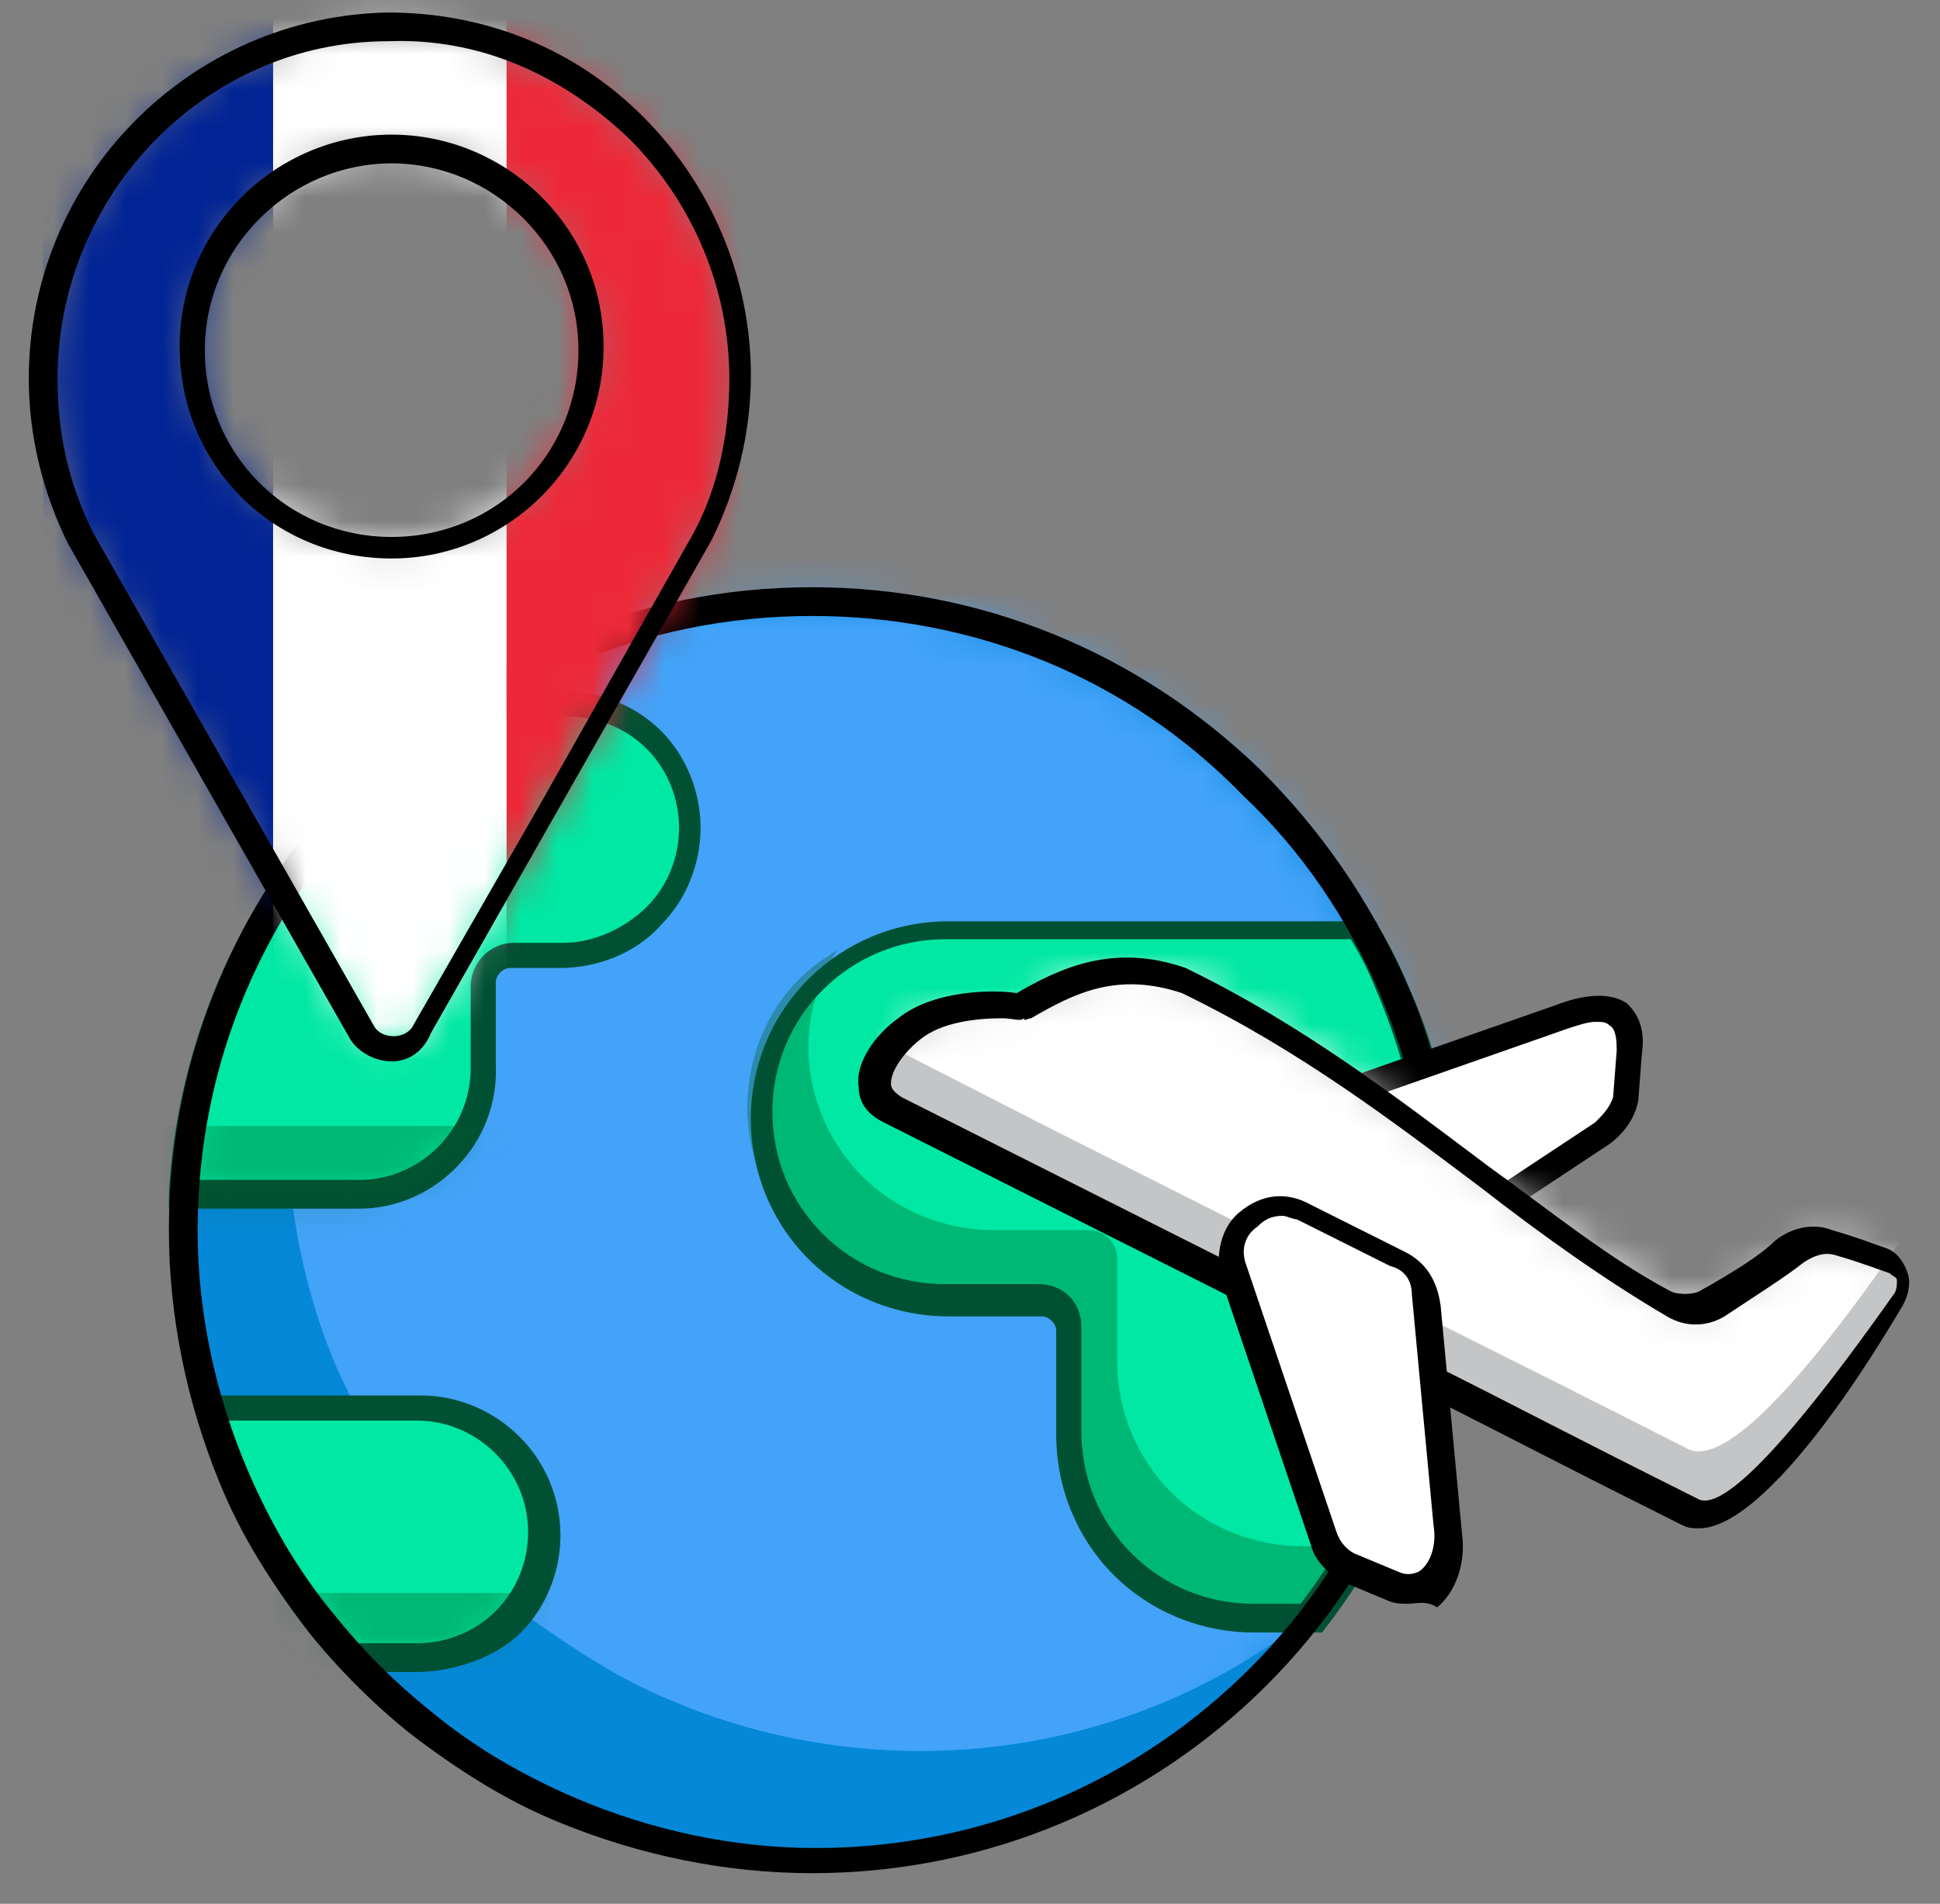
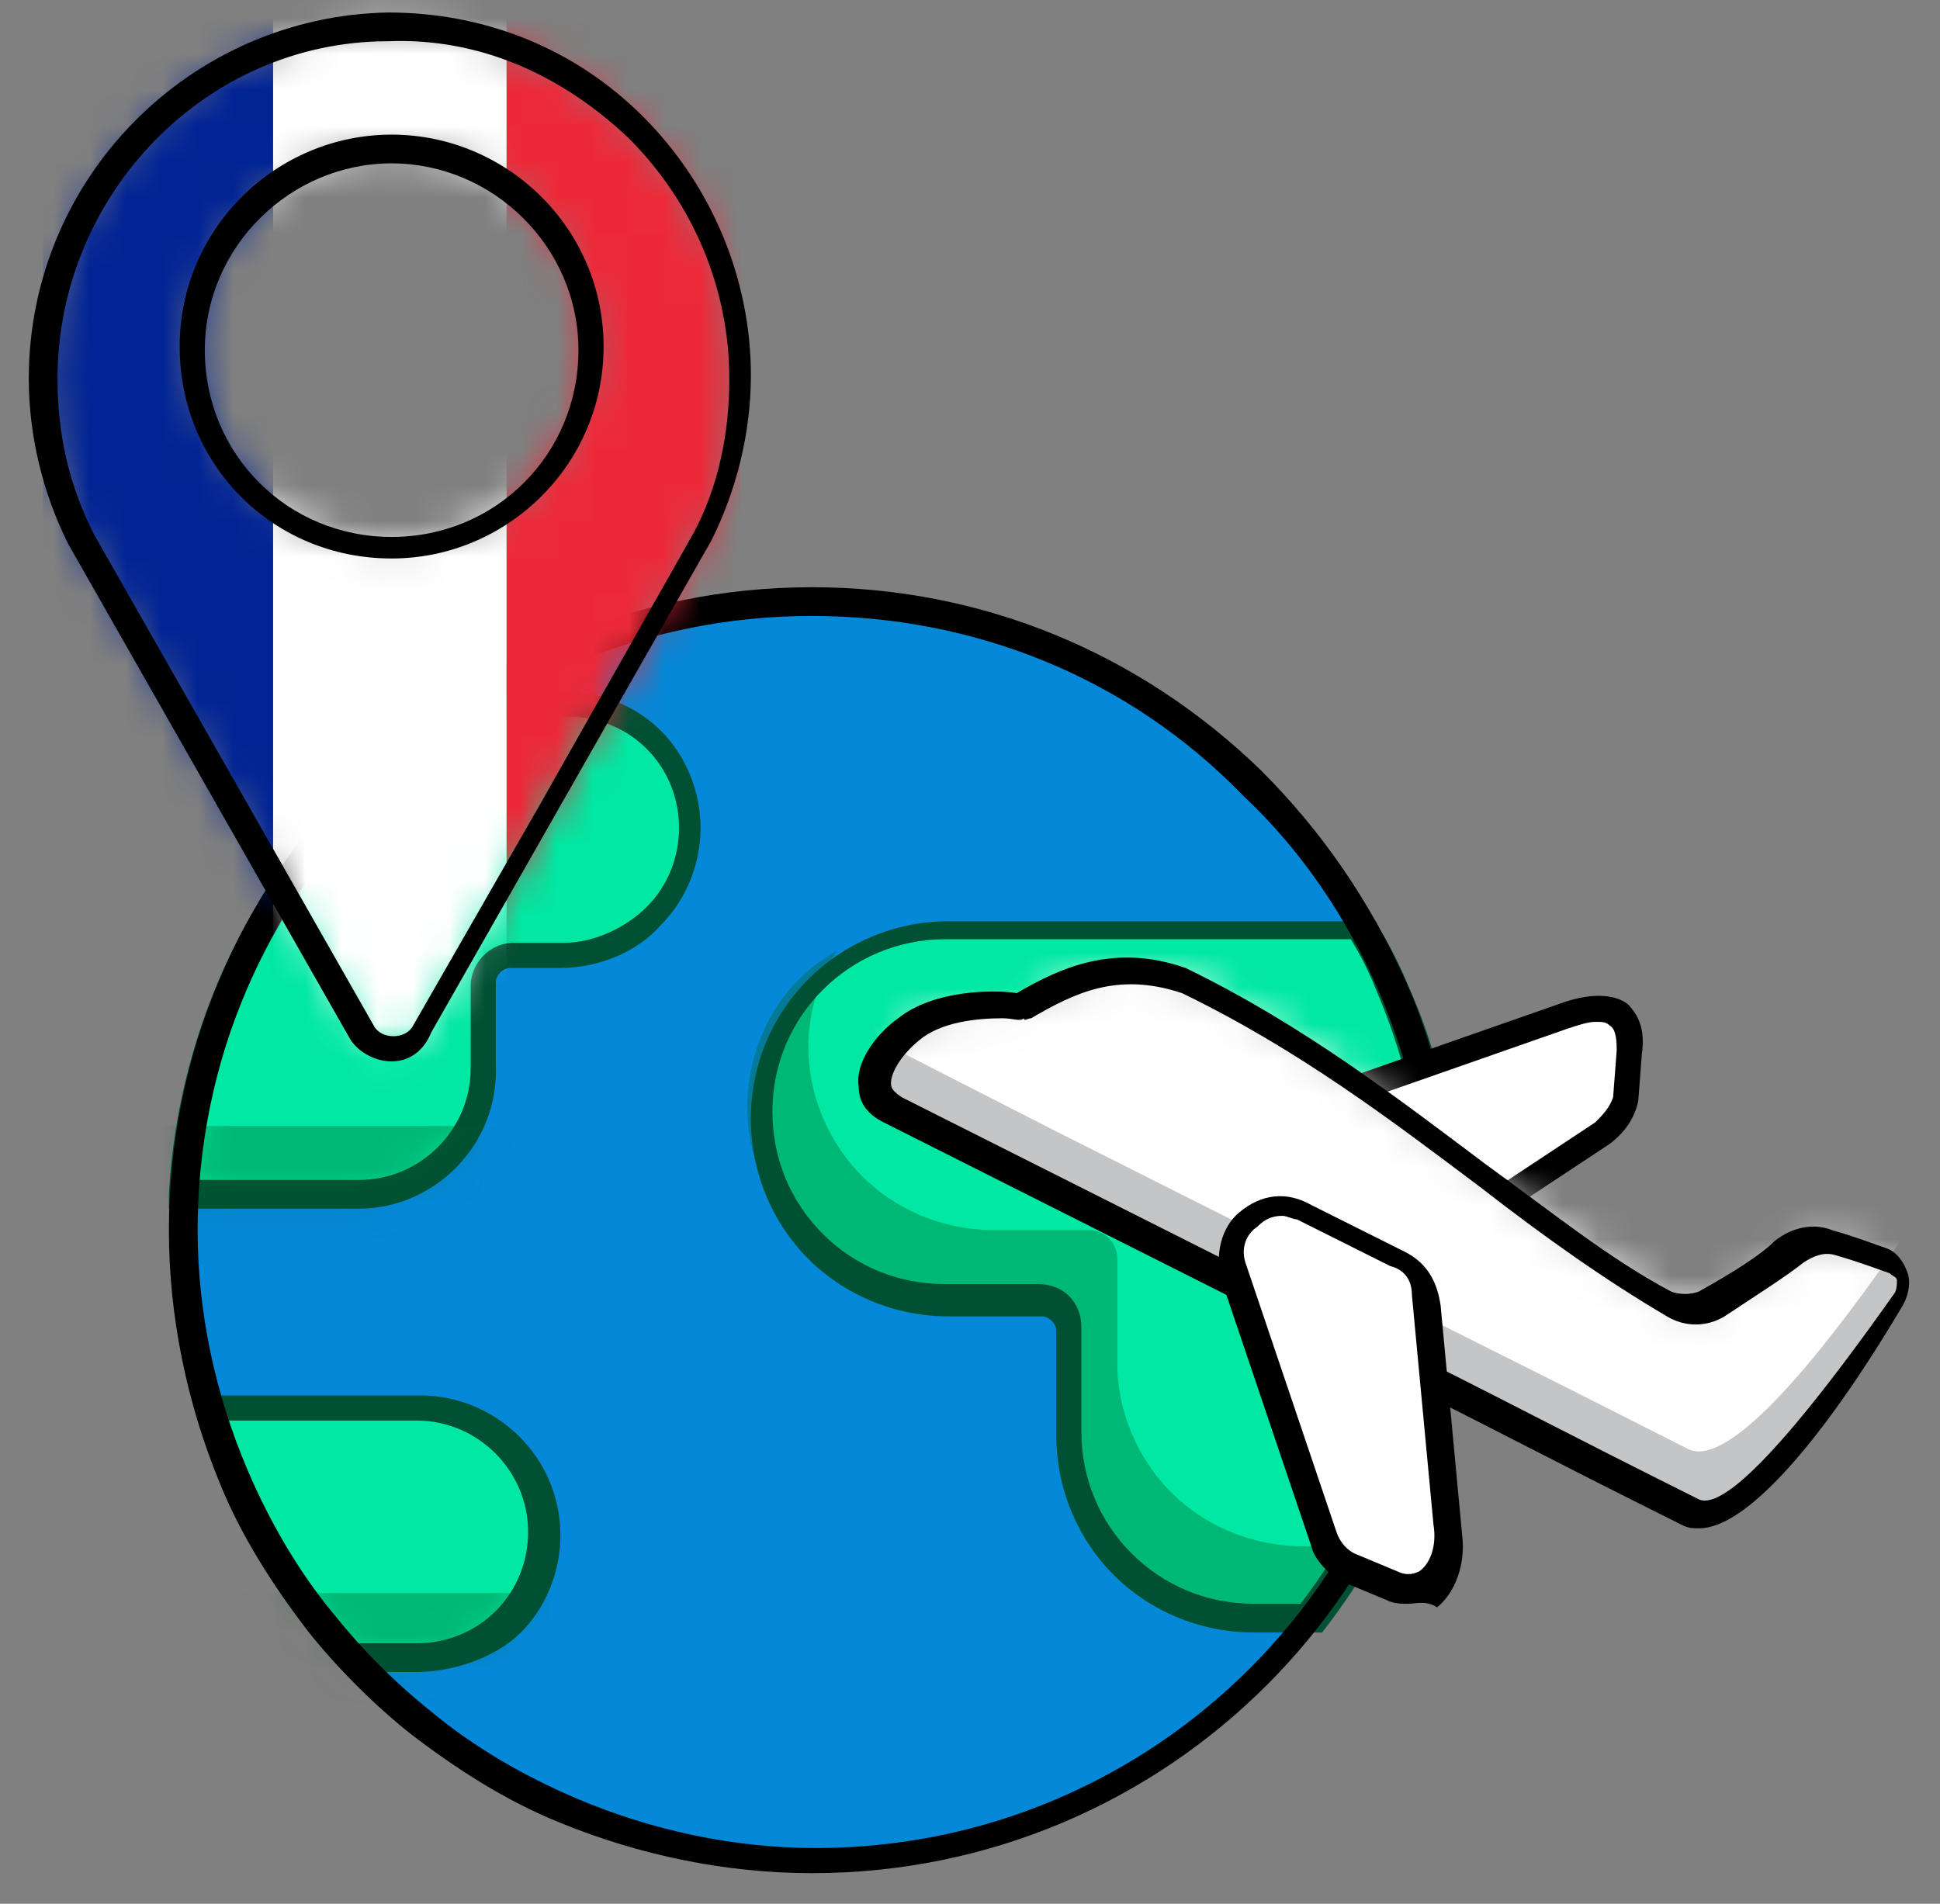
<svg xmlns="http://www.w3.org/2000/svg" width="54" height="53" viewBox="0 0 54 53" fill="none">
  <rect x="0" y="0" width="54" height="53" fill="#808080" stroke="none" />
  <path d="M40.102 34.248C40.102 43.948 32.302 51.748 22.602 51.748C20.202 51.748 17.802 51.248 15.702 50.348C14.202 49.748 12.902 48.847 11.602 47.947C10.602 47.148 9.702 46.248 8.902 45.248C7.902 44.048 7.102 42.648 6.402 41.148C5.502 39.048 5.002 36.748 5.002 34.248C5.002 24.548 12.802 16.748 22.502 16.748C27.302 16.748 31.602 18.648 34.702 21.748C36.302 23.348 37.702 25.247 38.602 27.448C39.602 29.547 40.102 31.848 40.102 34.248Z" fill="#0588D8" />
  <mask id="mask0_3092_9751" style="mask-type:luminance" maskUnits="userSpaceOnUse" x="5" y="16" width="36" height="36">
    <path d="M40.102 34.248C40.102 43.948 32.302 51.748 22.602 51.748C20.202 51.748 17.802 51.248 15.702 50.348C14.202 49.748 12.902 48.847 11.602 47.947C10.602 47.148 9.702 46.248 8.902 45.248C7.902 44.048 7.102 42.648 6.402 41.148C5.502 39.048 5.002 36.748 5.002 34.248C5.002 24.548 12.802 16.748 22.502 16.748C27.302 16.748 31.602 18.648 34.702 21.748C36.302 23.348 37.702 25.247 38.602 27.448C39.602 29.547 40.102 31.848 40.102 34.248Z" fill="white" />
  </mask>
  <g mask="url(#mask0_3092_9751)">
-     <path d="M43.102 31.248C43.102 40.948 35.302 48.748 25.602 48.748C23.202 48.748 20.802 48.248 18.702 47.348C17.202 46.748 15.902 45.847 14.602 44.947C13.602 44.148 12.702 43.248 11.902 42.248C10.902 41.048 10.102 39.648 9.402 38.148C8.502 36.048 8.002 33.748 8.002 31.248C8.002 21.548 15.802 13.748 25.502 13.748C30.302 13.748 34.602 15.648 37.702 18.748C39.302 20.348 40.702 22.247 41.602 24.448C42.602 26.547 43.102 28.848 43.102 31.248Z" fill="#43A3F9" />
-   </g>
+     </g>
  <path d="M15.101 42.648C15.101 43.648 14.701 44.448 14.101 45.148C13.501 45.848 12.601 46.148 11.601 46.148H9.701C7.901 44.148 6.501 41.848 5.701 39.148H11.501C13.501 39.148 15.101 40.748 15.101 42.648Z" fill="#00E8A3" />
  <mask id="mask1_3092_9751" style="mask-type:luminance" maskUnits="userSpaceOnUse" x="5" y="39" width="11" height="8">
    <path d="M15.101 42.648C15.101 43.648 14.701 44.448 14.101 45.148C13.501 45.848 12.601 46.148 11.601 46.148H9.701C7.901 44.148 6.501 41.848 5.701 39.148H11.501C13.501 39.148 15.101 40.748 15.101 42.648Z" fill="white" />
  </mask>
  <g mask="url(#mask1_3092_9751)">
    <g opacity="0.35">
      <path d="M15.301 44.348H5.801V47.548H15.301V44.348Z" fill="#005E1F" />
    </g>
  </g>
  <path d="M11.6 46.548H9.6L9.5 46.448C7.6 44.448 6.2 41.948 5.5 39.348L5.4 38.848H11.7C13.8 38.848 15.6 40.548 15.6 42.748C15.6 43.748 15.2 44.748 14.5 45.448C13.8 46.148 12.6 46.548 11.6 46.548ZM9.9 45.748H11.6C12.4 45.748 13.2 45.448 13.8 44.848C14.4 44.248 14.7 43.448 14.7 42.648C14.7 40.948 13.3 39.548 11.6 39.548H6.3C7 41.848 8.3 43.948 9.9 45.748Z" fill="#005134" />
  <path d="M19.201 23.148C19.201 25.048 17.602 26.648 15.701 26.648H14.302C13.802 26.648 13.502 27.048 13.502 27.448V29.748C13.502 31.648 11.902 33.248 10.002 33.248H5.102C5.402 27.548 8.502 22.648 13.002 19.648H15.802C16.802 19.648 17.602 20.048 18.302 20.648C18.902 21.248 19.302 22.148 19.201 23.148Z" fill="#00E8A3" />
  <path d="M10.001 33.648H4.701V33.248C5.001 27.648 8.001 22.448 12.701 19.348L12.801 19.248H15.701C16.701 19.248 17.701 19.648 18.401 20.348C19.101 21.048 19.501 22.047 19.501 23.047C19.501 24.047 19.101 25.048 18.401 25.748C17.701 26.548 16.601 26.948 15.601 26.948H14.201C14.001 26.948 13.801 27.148 13.801 27.348V29.648C13.901 31.848 12.101 33.648 10.001 33.648ZM5.501 32.848H10.001C11.701 32.848 13.101 31.448 13.101 29.748V27.448C13.101 26.848 13.601 26.248 14.301 26.248H15.701C16.501 26.248 17.401 25.848 18.001 25.248C18.601 24.648 18.901 23.848 18.901 23.047C18.901 22.247 18.601 21.448 18.001 20.848C17.401 20.248 16.601 19.948 15.801 19.948H13.101C8.801 22.948 6.001 27.648 5.501 32.848Z" fill="#005134" />
  <mask id="mask2_3092_9751" style="mask-type:luminance" maskUnits="userSpaceOnUse" x="5" y="19" width="15" height="15">
    <path d="M19.201 23.148C19.201 25.048 17.602 26.648 15.701 26.648H14.302C13.802 26.648 13.502 27.048 13.502 27.448V29.748C13.502 31.648 11.902 33.248 10.002 33.248H5.102C5.402 27.548 8.502 22.648 13.002 19.648H15.802C16.802 19.648 17.602 20.048 18.302 20.648C18.902 21.248 19.302 22.148 19.201 23.148Z" fill="white" />
  </mask>
  <g mask="url(#mask2_3092_9751)">
    <g opacity="0.35">
      <path d="M14.602 31.348H3.502V34.548H14.602V31.348Z" fill="#005E1F" />
    </g>
  </g>
  <path d="M40.102 34.248C40.102 38.248 38.702 42.048 36.402 44.948H34.902C33.502 44.948 32.202 44.348 31.201 43.448C30.302 42.548 29.701 41.248 29.701 39.848V36.948C29.701 36.448 29.302 36.148 28.902 36.148H26.302C24.902 36.148 23.602 35.548 22.602 34.648C21.702 33.748 21.102 32.448 21.102 31.048C21.102 28.148 23.402 25.848 26.302 25.848H37.902C38.202 26.348 38.401 26.948 38.702 27.448C39.602 29.548 40.102 31.848 40.102 34.248Z" fill="#00E8A3" />
  <g opacity="0.35">
    <path d="M23.301 26.448C22.801 27.248 22.501 28.148 22.501 29.148C22.501 30.548 23.101 31.848 24.001 32.748C24.901 33.648 26.201 34.248 27.701 34.248H30.301C30.801 34.248 31.101 34.648 31.101 35.048V37.948C31.101 39.348 31.701 40.648 32.601 41.548C33.501 42.448 34.801 43.048 36.301 43.048H37.801L36.101 44.748H34.601C33.201 44.748 31.901 44.148 30.901 43.248C30.001 42.348 29.401 41.048 29.401 39.648V36.748C29.401 36.248 29.001 35.948 28.601 35.948H26.001C24.601 35.948 23.301 35.348 22.301 34.448C21.401 33.548 20.801 32.248 20.801 30.848C20.801 29.148 21.601 27.548 23.001 26.648" fill="#005E1F" />
  </g>
  <path d="M36.6 45.448H34.9C33.4 45.448 32 44.848 31 43.848C30 42.848 29.4 41.448 29.4 39.948V37.048C29.4 36.848 29.2 36.648 29 36.648H26.4C24.9 36.648 23.5 36.048 22.5 35.048C21.5 34.048 20.9 32.648 20.9 31.148C20.9 28.048 23.4 25.648 26.4 25.648H38.3L38.4 25.848C38.7 26.348 39 26.948 39.2 27.448C40.2 29.648 40.6 32.048 40.6 34.448C40.6 38.448 39.3 42.248 36.8 45.448H36.6ZM26.3 26.148C23.7 26.148 21.5 28.248 21.5 30.948C21.5 32.248 22 33.448 22.9 34.348C23.8 35.248 25 35.748 26.3 35.748H28.9C29.6 35.748 30.1 36.248 30.1 36.948V39.848C30.1 41.148 30.6 42.348 31.5 43.248C32.4 44.148 33.6 44.648 34.9 44.648H36.2C38.5 41.648 39.7 38.048 39.7 34.248C39.7 31.948 39.2 29.648 38.3 27.548C38.1 27.048 37.9 26.648 37.6 26.148H26.3Z" fill="#005134" />
  <path d="M22.601 52.148C20.201 52.148 17.801 51.648 15.601 50.748C14.101 50.148 12.701 49.248 11.401 48.248C10.401 47.448 9.401 46.448 8.601 45.448C7.601 44.148 6.701 42.748 6.101 41.248C5.201 39.048 4.701 36.648 4.701 34.248C4.701 24.348 12.701 16.348 22.601 16.348C27.301 16.348 31.701 18.148 35.101 21.448C36.801 23.148 38.101 25.048 39.101 27.248C40.101 29.448 40.501 31.848 40.501 34.248C40.501 44.148 32.501 52.148 22.601 52.148ZM22.601 17.148C13.101 17.148 5.501 24.848 5.501 34.248C5.501 36.548 6.001 38.848 6.901 40.948C7.501 42.348 8.301 43.748 9.301 44.948C10.101 45.948 11.001 46.848 12.001 47.648C13.201 48.648 14.601 49.448 16.001 50.048C18.101 50.948 20.401 51.448 22.701 51.448C32.201 51.448 39.801 43.748 39.801 34.348C39.801 32.048 39.301 29.748 38.401 27.648C37.501 25.548 36.201 23.648 34.601 22.148C31.401 18.848 27.101 17.148 22.601 17.148Z" fill="black" />
  <mask id="mask3_3092_9751" style="mask-type:luminance" maskUnits="userSpaceOnUse" x="1" y="0" width="20" height="30">
    <path d="M10.801 0.748C5.501 0.748 1.201 5.148 1.201 10.548C1.201 12.148 1.601 13.648 2.201 14.948L6.501 22.548L10.001 28.648C10.401 29.348 11.401 29.348 11.801 28.648L15.301 22.548L19.601 14.948C20.301 13.648 20.601 12.148 20.601 10.548C20.601 5.048 16.201 0.648 10.801 0.748ZM10.901 15.148C7.801 15.148 5.401 12.648 5.401 9.648C5.401 6.648 7.901 4.148 10.901 4.148C13.901 4.148 16.401 6.648 16.401 9.648C16.401 12.648 13.901 15.148 10.901 15.148Z" fill="white" />
  </mask>
  <g mask="url(#mask3_3092_9751)">
    <path d="M7.701 -2.252H1.201V30.948H7.701V-2.252Z" fill="#002395" />
    <path d="M14.102 -2.252H7.602V30.948H14.102V-2.252Z" fill="white" />
    <path d="M20.602 -2.252H14.102V30.948H20.602V-2.252Z" fill="#ED2939" />
  </g>
  <path d="M10.901 29.548C10.401 29.548 9.901 29.248 9.701 28.848L1.901 15.148C1.201 13.748 0.801 12.148 0.801 10.548C0.801 4.948 5.301 0.448 10.801 0.348C13.501 0.348 16.001 1.348 17.901 3.248C19.801 5.148 20.901 7.748 20.901 10.448C20.901 12.048 20.501 13.648 19.801 15.048L12.001 28.748C11.801 29.248 11.401 29.548 10.901 29.548ZM10.801 1.148C5.701 1.148 1.601 5.448 1.601 10.548C1.601 12.048 1.901 13.448 2.601 14.848L10.401 28.548C10.601 28.948 11.301 28.948 11.501 28.548L15.001 22.448L19.301 14.848C20.001 13.548 20.301 12.048 20.301 10.548C20.301 8.048 19.301 5.648 17.501 3.848C15.601 2.048 13.301 1.048 10.801 1.148ZM10.901 15.548C7.601 15.548 5.001 12.948 5.001 9.648C5.001 6.348 7.701 3.748 10.901 3.748C14.101 3.748 16.801 6.348 16.801 9.648C16.801 12.948 14.101 15.548 10.901 15.548ZM10.901 4.548C8.101 4.548 5.701 6.848 5.701 9.748C5.701 12.648 8.001 14.948 10.901 14.948C13.801 14.948 16.101 12.648 16.101 9.748C16.101 6.848 13.701 4.548 10.901 4.548Z" fill="black" />
  <path d="M36.501 31.448L35.901 34.347C35.601 35.547 37.001 36.547 38.101 35.847L44.601 31.547C44.901 31.348 45.101 31.047 45.201 30.648L45.301 29.348C45.401 28.047 44.501 27.948 43.401 28.348L37.401 30.448C37.001 30.547 36.6 30.948 36.501 31.448Z" fill="white" />
  <path d="M37.301 36.447C37.001 36.447 36.601 36.347 36.301 36.148C35.701 35.748 35.401 35.048 35.601 34.248L36.201 31.348C36.301 30.748 36.801 30.247 37.401 30.047L43.401 27.948C44.201 27.648 44.901 27.648 45.301 27.948C45.601 28.247 45.801 28.648 45.701 29.348L45.601 30.648C45.501 31.148 45.201 31.548 44.801 31.848L38.301 36.148C37.901 36.347 37.601 36.447 37.301 36.447ZM44.401 28.448C44.201 28.448 43.901 28.547 43.601 28.648L37.601 30.748C37.301 30.848 37.001 31.148 36.901 31.547L36.301 34.447C36.201 34.947 36.501 35.347 36.701 35.547C37.001 35.748 37.401 35.847 37.901 35.547L44.401 31.248C44.601 31.048 44.801 30.848 44.901 30.547L45.001 29.248C45.001 29.048 45.001 28.648 44.801 28.547C44.701 28.448 44.601 28.448 44.401 28.448Z" fill="black" />
  <path d="M33.001 27.247C31.101 26.648 29.701 27.247 28.501 28.047C28.001 27.948 26.301 27.948 25.301 28.648C24.401 29.348 23.901 30.448 24.801 30.848L29.301 33.148C42.201 39.648 40.101 38.547 47.001 42.047C48.301 42.648 51.301 38.547 52.901 36.248C53.201 35.847 53.101 35.248 52.701 35.148C52.201 34.947 51.701 34.748 51.201 34.648C50.801 34.547 50.301 34.648 49.901 34.847C49.401 35.248 48.701 35.748 47.701 36.248C47.301 36.447 46.901 36.447 46.501 36.248C42.501 34.047 38.701 30.047 33.001 27.247Z" fill="#C4C5C6" />
  <mask id="mask4_3092_9751" style="mask-type:luminance" maskUnits="userSpaceOnUse" x="24" y="27" width="30" height="16">
    <path d="M33.001 27.247C31.101 26.648 29.701 27.247 28.501 28.047C28.001 27.948 26.301 27.948 25.301 28.648C24.401 29.348 23.901 30.448 24.801 30.848L29.301 33.148C42.201 39.648 40.101 38.547 47.001 42.047C48.301 42.648 51.301 38.547 52.901 36.248C53.201 35.847 53.101 35.248 52.701 35.148C52.201 34.947 51.701 34.748 51.201 34.648C50.801 34.547 50.301 34.648 49.901 34.847C49.401 35.248 48.701 35.748 47.701 36.248C47.301 36.447 46.901 36.447 46.501 36.248C42.501 34.047 38.701 30.047 33.001 27.247Z" fill="white" />
  </mask>
  <g mask="url(#mask4_3092_9751)">
    <path d="M33.001 25.547C31.101 24.948 29.701 25.547 28.501 26.348C28.001 26.247 26.301 26.247 25.301 26.948C24.401 27.648 23.901 28.747 24.801 29.148L29.301 31.448C42.201 37.947 40.101 36.847 47.001 40.347C48.301 40.947 51.301 36.847 52.901 34.547C53.201 34.148 53.101 33.547 52.701 33.447C52.201 33.248 51.701 33.047 51.201 32.947C50.801 32.847 50.301 32.947 49.901 33.148C49.401 33.547 48.701 34.047 47.701 34.547C47.301 34.748 46.901 34.748 46.501 34.547C42.501 32.248 38.701 28.247 33.001 25.547Z" fill="white" />
  </g>
  <path d="M47.301 42.547C47.101 42.547 47.001 42.547 46.801 42.447C42.801 40.447 41.901 39.948 39.301 38.648L24.601 31.248C24.201 31.048 23.901 30.748 23.901 30.248C23.801 29.648 24.301 28.848 25.001 28.348C26.001 27.548 27.701 27.548 28.301 27.648C29.501 26.948 31.001 26.247 33.001 26.948C36.301 28.547 39.001 30.648 41.401 32.447C43.201 33.748 44.801 35.047 46.501 35.947C46.701 36.047 47.101 36.047 47.301 35.947C48.201 35.447 49.001 34.947 49.401 34.547C49.901 34.148 50.501 34.048 51.001 34.248C51.701 34.448 52.201 34.648 52.501 34.748C52.801 34.848 53.001 35.148 53.101 35.447C53.201 35.748 53.101 36.148 52.901 36.447C50.701 40.148 48.601 42.547 47.301 42.547ZM27.901 28.348C27.201 28.348 26.201 28.448 25.601 28.948C25.101 29.348 24.801 29.848 24.801 30.148C24.801 30.248 24.801 30.348 25.101 30.547L39.801 37.947C42.401 39.248 43.301 39.748 47.301 41.748C47.801 41.948 49.101 41.148 52.701 36.047C52.801 35.947 52.801 35.748 52.801 35.648C52.801 35.548 52.701 35.547 52.601 35.447C52.301 35.347 51.801 35.148 51.101 34.947C50.801 34.847 50.501 34.948 50.201 35.148C49.701 35.548 48.901 36.048 48.001 36.648C47.501 36.948 46.901 36.948 46.401 36.648C44.701 35.648 43.001 34.447 41.201 33.047C38.801 31.247 36.201 29.248 32.901 27.648C31.101 27.048 29.901 27.648 28.701 28.348C28.601 28.348 28.501 28.448 28.501 28.348C28.401 28.448 28.201 28.348 27.901 28.348Z" fill="black" />
-   <path d="M38.901 34.948L36.301 33.648C35.201 33.048 33.901 34.148 34.301 35.348L36.801 42.748C36.901 43.148 37.2 43.448 37.501 43.548L38.701 44.148C39.701 44.648 40.301 43.548 40.201 42.548L39.601 36.148C39.601 35.648 39.301 35.148 38.901 34.948Z" fill="white" />
+   <path d="M38.901 34.948L36.301 33.648C35.201 33.048 33.901 34.148 34.301 35.348L36.801 42.748C36.901 43.148 37.2 43.448 37.501 43.548C39.701 44.648 40.301 43.548 40.201 42.548L39.601 36.148C39.601 35.648 39.301 35.148 38.901 34.948Z" fill="white" />
  <path d="M39.2 44.648C39.001 44.648 38.8 44.648 38.6 44.547L37.401 44.047C37.001 43.847 36.6 43.447 36.501 43.047L34.001 35.648C33.8 34.947 34.001 34.148 34.501 33.748C35.1 33.248 35.8 33.148 36.501 33.547L39.1 34.848C39.7 35.148 40.001 35.648 40.1 36.348L40.7 42.748C40.8 43.547 40.501 44.347 40.001 44.748C39.7 44.547 39.401 44.648 39.2 44.648ZM35.7 33.848C35.401 33.848 35.2 33.947 35.001 34.148C34.7 34.347 34.501 34.748 34.7 35.248L37.2 42.648C37.3 42.947 37.501 43.148 37.7 43.248L38.901 43.748C39.1 43.847 39.3 43.847 39.501 43.748C39.8 43.547 40.001 43.047 39.901 42.447L39.3 36.047C39.3 35.648 39.1 35.347 38.7 35.248L36.1 33.947C36.001 33.947 35.8 33.848 35.7 33.848Z" fill="black" />
</svg>